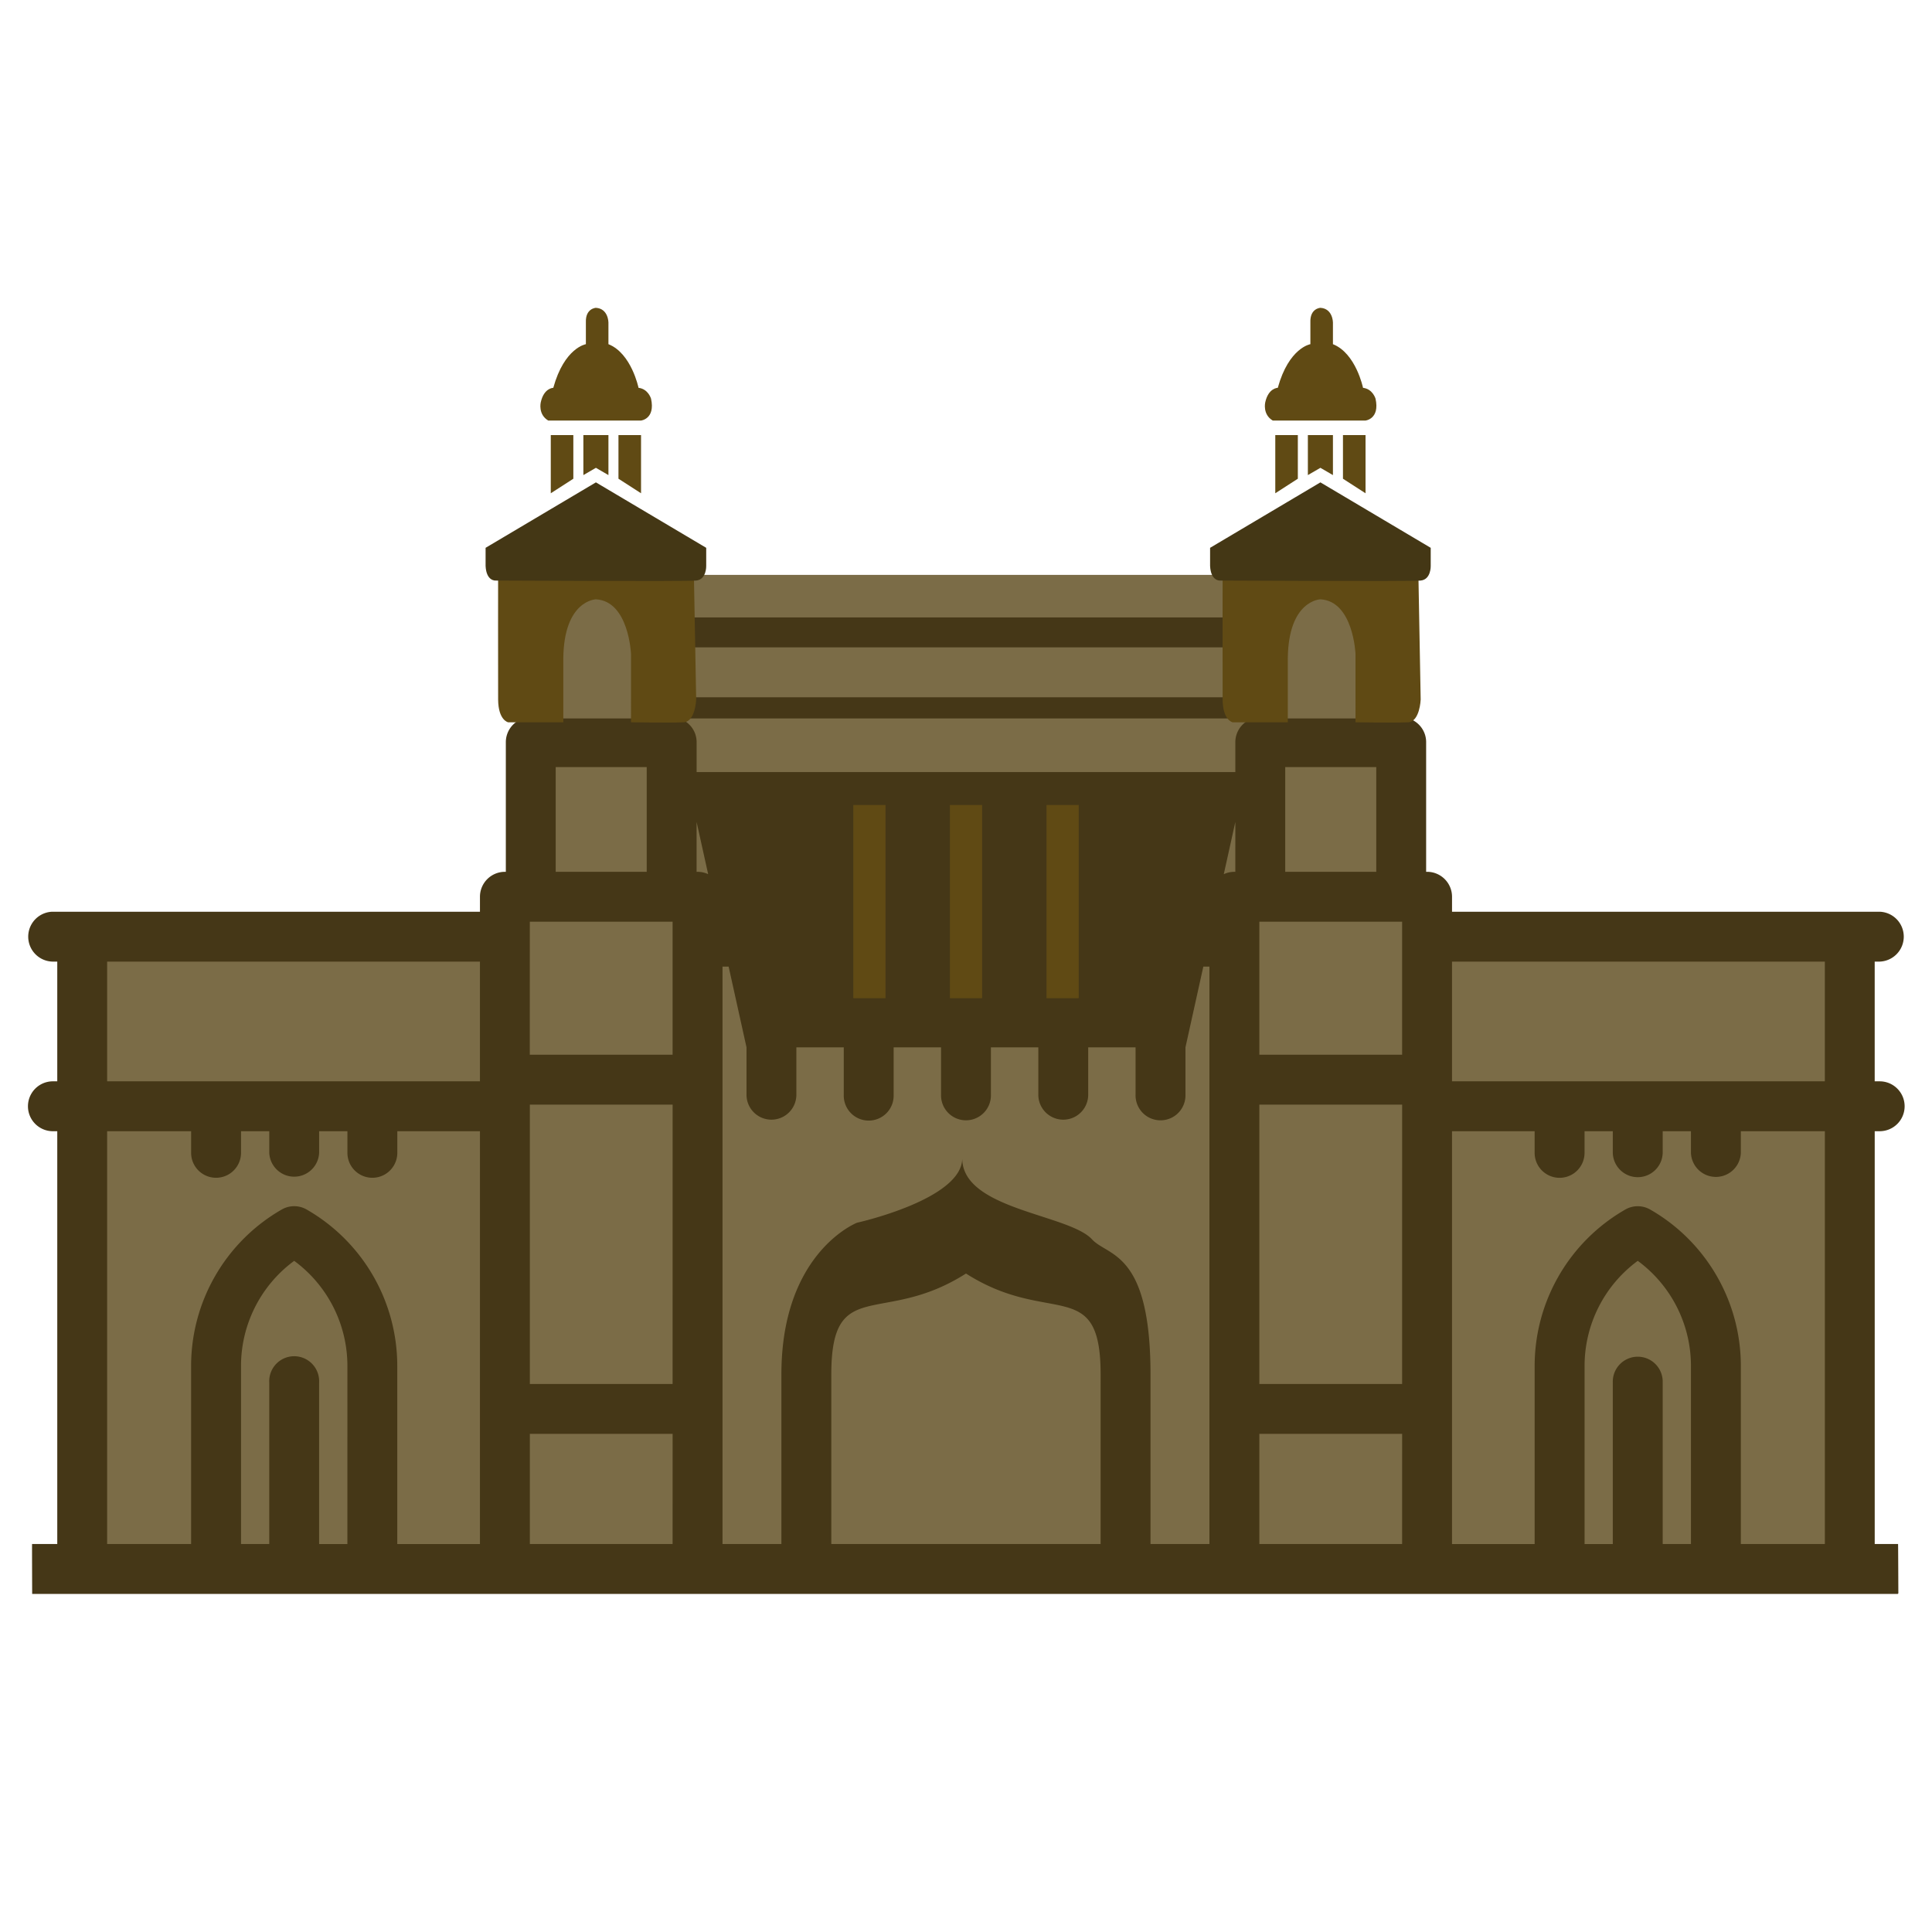
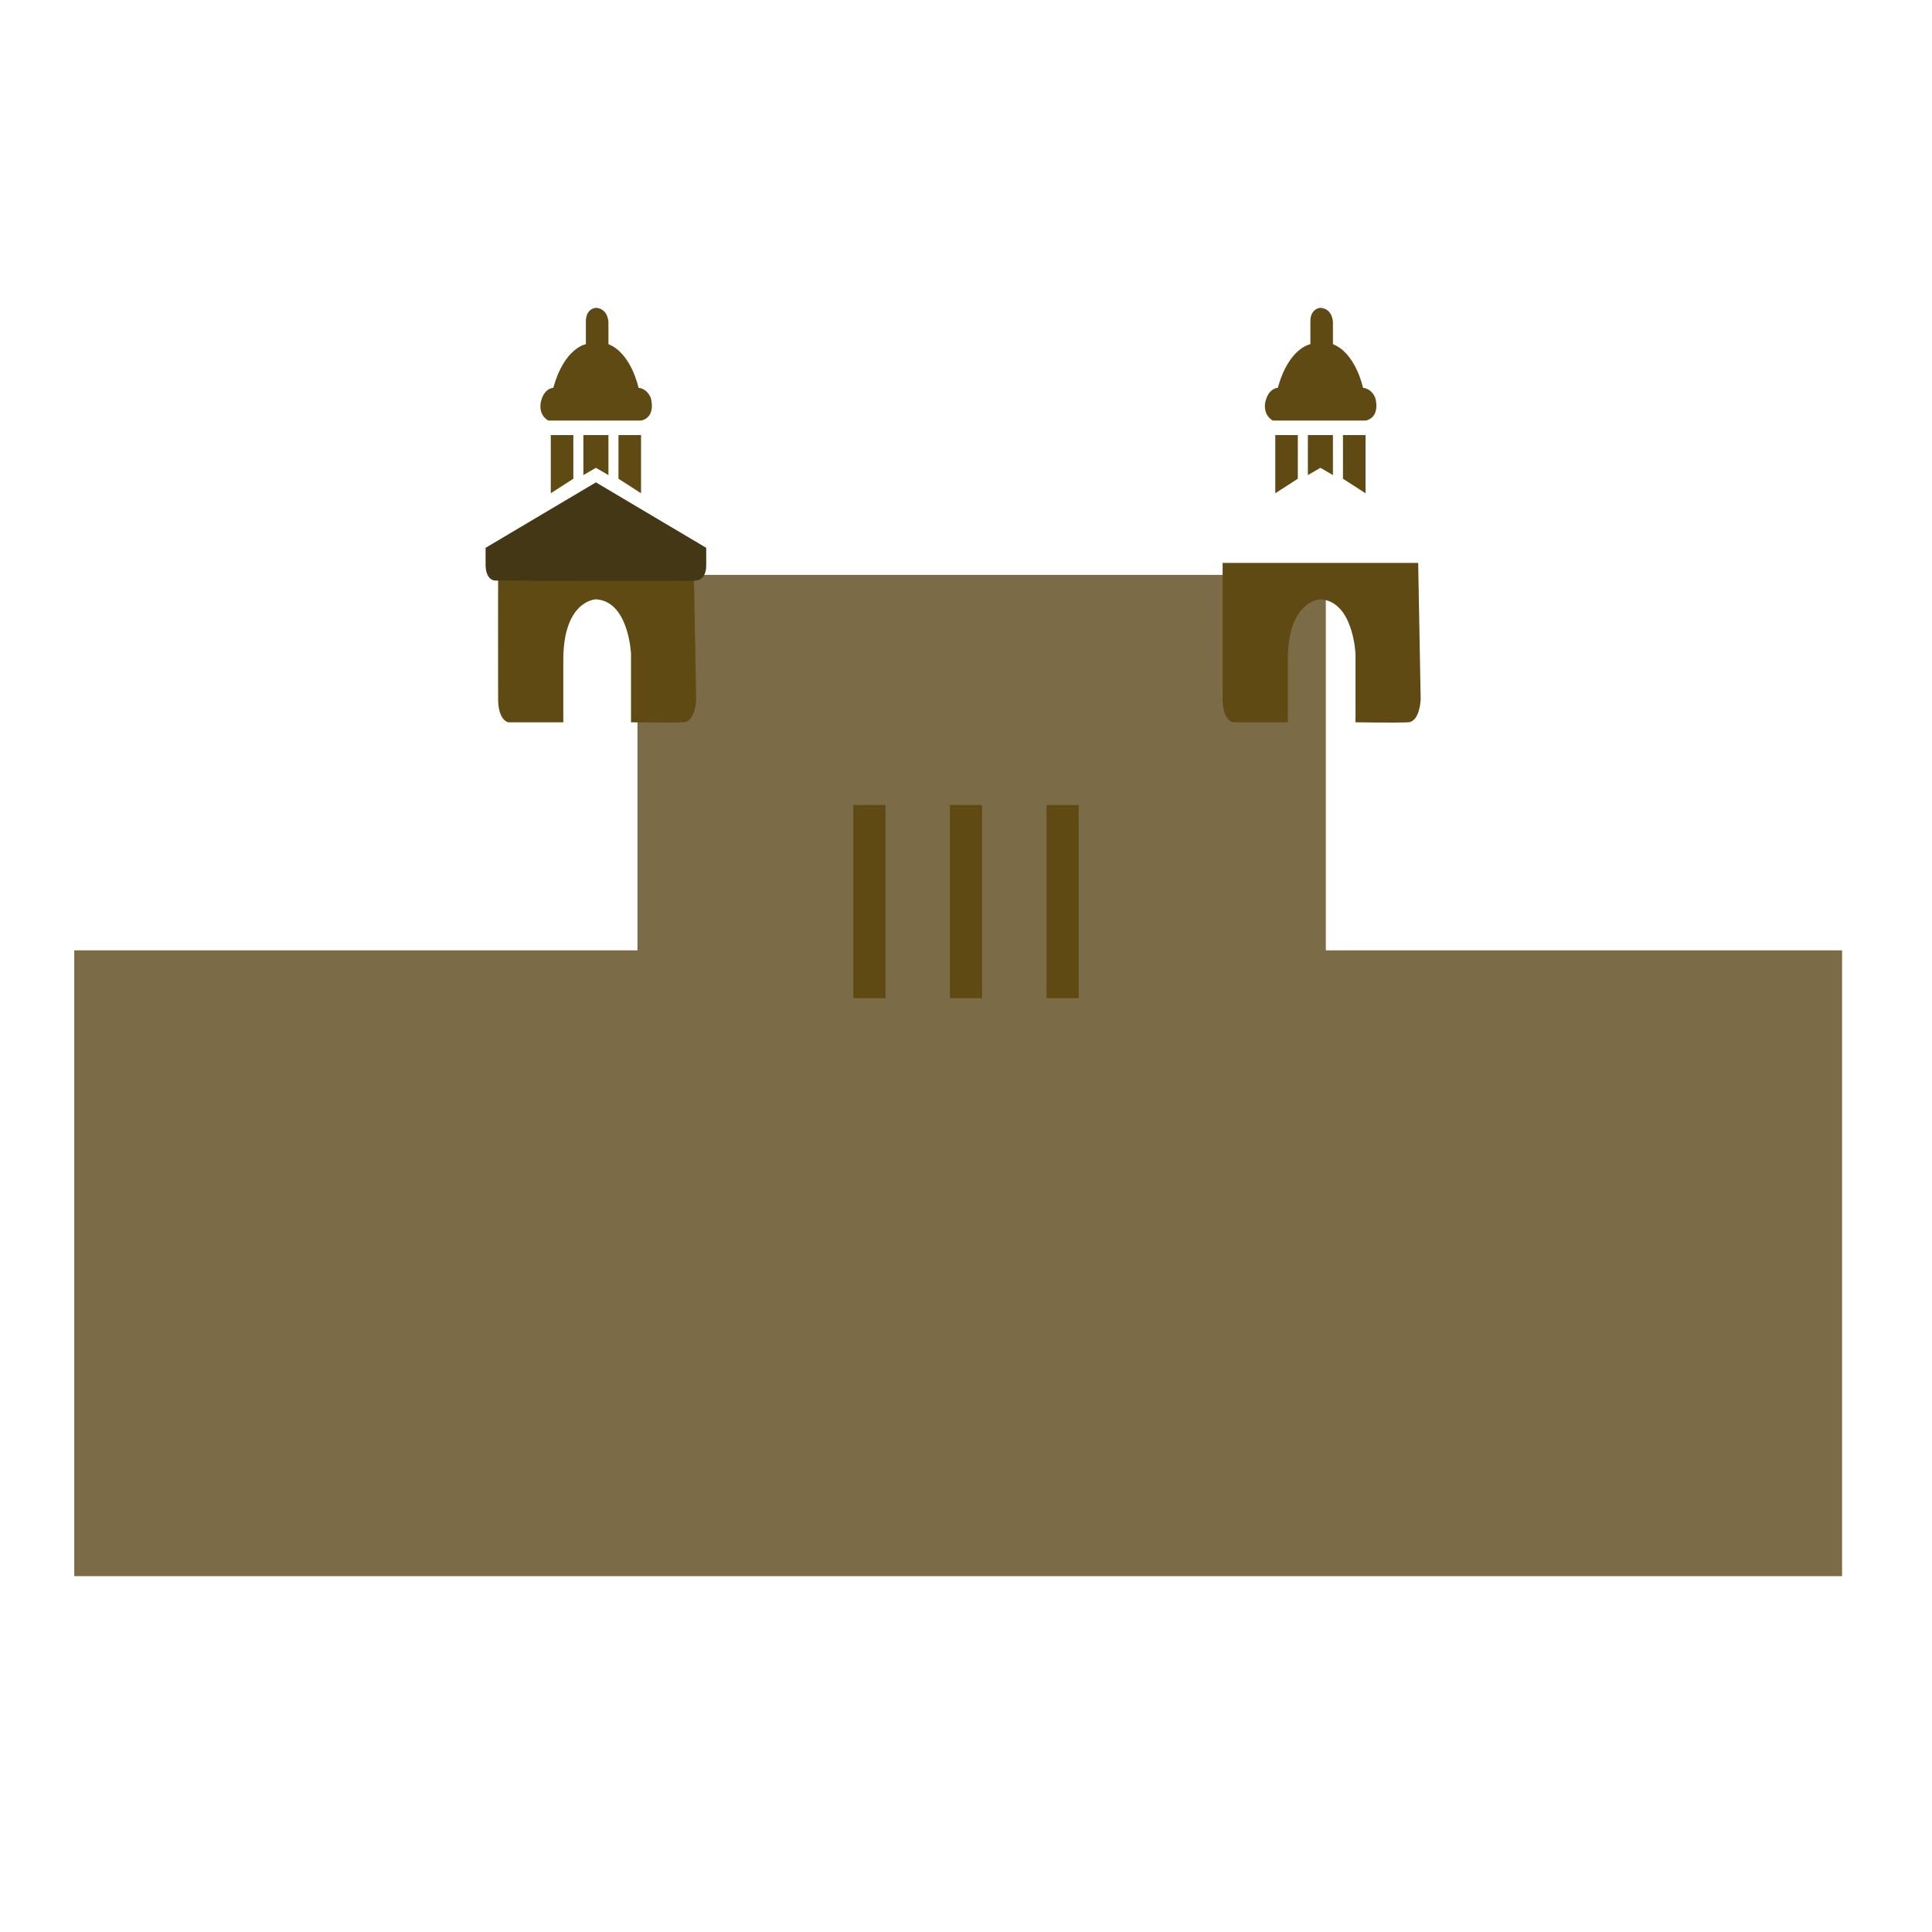
<svg xmlns="http://www.w3.org/2000/svg" fill-rule="evenodd" stroke-linejoin="round" stroke-miterlimit="2" clip-rule="evenodd" viewBox="0 0 120 120">
  <g>
    <g fill="#7b6c47">
      <path d="M4.612 59.028h109.803v38.869H4.612z" />
      <path d="M39.594 35.707h42.755v25.265H39.594z" />
-       <path d="M32.792 33.962h7.773v29.925h-7.773zM78.462 34.007h8.745V62.35h-8.745z" />
    </g>
-     <path fill="#453717" fill-rule="nonzero" d="M113.345 95.902h-5.219V84.83c0-4.003-2.16-7.722-5.635-9.706a1.553 1.553 0 0 0-1.536 0 11.199 11.199 0 0 0-5.635 9.706v11.073h-5.133v-25.64h5.132v1.343a1.55 1.55 0 0 0 3.1 0v-1.343h1.755v1.343a1.55 1.55 0 0 0 3.099 0v-1.343h1.755v1.343a1.55 1.55 0 0 0 3.098 0v-1.343h5.219zm-8.317 0h-1.755V85.857a1.55 1.55 0 1 0-3.099 0v10.046h-1.753V84.83a8.098 8.098 0 0 1 3.303-6.517 8.102 8.102 0 0 1 3.304 6.517zM90.187 59.727h23.157v7.435H90.187zm-3.099 5.785H78.22v-8.264h8.869zm0 20.449H78.22V68.61h8.87zm0 9.941H78.22v-6.844h8.87zm-7.26-48.258h5.654v6.507h-5.655zm1.084-3.098h3.486zm-3.098-4.338h-35.63v-1.86h35.63zm0 4.417a1.542 1.542 0 0 0-1.085 1.47v1.86H43.268v-1.86c0-.692-.456-1.272-1.084-1.47v-1.317h35.63zm-1.085 9.526h-.059c-.856 0-1.549.694-1.549 1.549v1.24H44.876V55.7c0-.855-.693-1.55-1.549-1.55h-.06v-3.097l3.1 14v2.943a1.548 1.548 0 1 0 3.097 0v-2.943h2.944v2.943a1.55 1.55 0 1 0 3.098 0v-2.943h2.944v2.943a1.549 1.549 0 1 0 3.097 0v-2.943h2.945v2.943a1.549 1.549 0 1 0 3.098 0v-2.943h2.942v2.943a1.55 1.55 0 1 0 3.099 0v-2.943l3.098-14zM75.12 95.902H71.46V85.367c0-7.667-2.636-7.31-3.63-8.386-1.451-1.577-8.064-1.844-8.064-5.035 0 2.553-6.536 4-6.536 4s-4.696 1.826-4.696 9.421v10.535h-3.658V60.037H75.12zm-6.759 0H51.634V85.367c0-6.186 3.183-2.956 8.365-6.266 5.182 3.31 8.363.08 8.363 6.266zm-26.585-30.39h-8.87l.002-8.264h8.868zm0 20.449H32.91V68.61h8.868zm0 9.941H32.91v-6.844h8.868zm-7.261-48.258h5.654v6.507h-5.654zm1.085-3.098h3.485zm-5.79 22.617H6.655v-7.435H29.81zm0 28.74h-5.135V84.828a11.2 11.2 0 0 0-5.634-9.706 1.553 1.553 0 0 0-1.536 0 11.199 11.199 0 0 0-5.635 9.706v11.073H6.654v-25.64h5.217v1.343a1.549 1.549 0 1 0 3.099 0v-1.343h1.755v1.343a1.55 1.55 0 0 0 3.097 0v-1.343h1.757v1.343a1.549 1.549 0 1 0 3.099 0v-1.343h5.133zm-8.233 0h-1.756V85.856a1.55 1.55 0 1 0-3.097 0v10.046H14.97V84.83a8.1 8.1 0 0 1 3.302-6.517 8.098 8.098 0 0 1 3.306 6.517zm95.172-25.641a1.55 1.55 0 0 0 1.551-1.548c0-.856-.695-1.551-1.55-1.551h-.309v-7.436h.311a1.55 1.55 0 0 0 0-3.098H90.188v-.93a1.55 1.55 0 0 0-1.55-1.55h-.058v-8.055c0-.692-.457-1.272-1.084-1.47l-9.682.001H32.502a1.544 1.544 0 0 0-1.084 1.47v8.055h-.06a1.55 1.55 0 0 0-1.547 1.55v.929H3.247a1.55 1.55 0 0 0 0 3.098h.31v7.436h-.31a1.55 1.55 0 0 0 0 3.099h.31v25.64H1.992c-.006.007.006 3.09.006 3.099L117.874 99c.004 0 .017-.013.036-.036 0 .016-.01-3.062-.018-3.062h-1.45v-25.64z" />
    <path fill="#604a14" d="M53 50h2v12h-2zM59 50h2v12h-2zM65 50h2v12h-2z" />
    <g>
      <path fill="#604a14" d="M30.94 34.962h12.146l.155 8.487s-.05 1.375-.778 1.414-3.27 0-3.27 0V40.62s-.13-3.283-2.18-3.395c0 0-1.99.049-2.025 3.678v3.96h-3.425s-.614-.118-.623-1.414 0-8.487 0-8.487z" />
      <path fill="#443715" d="m30.161 34.026 6.852-4.065 6.851 4.065v1.13s.024.839-.623.903-12.457 0-12.457 0-.575.054-.623-.904z" />
      <g fill="#604a14">
        <path d="M34.21 27.025h1.401v2.71l-1.401.903zM36.234 27.025h1.557v2.484l-.778-.452-.779.452zM38.414 27.025h1.402v3.613l-1.402-.903zM34.054 26.121h5.762s.897-.097.622-1.355c0 0-.169-.606-.778-.678 0 0-.44-2.145-1.869-2.71v-1.355s-.008-.858-.778-.903c0 0-.656.026-.623.903v1.355s-1.334.212-2.024 2.71c0 0-.584.004-.779.904 0 0-.18.747.467 1.13z" />
      </g>
    </g>
    <g>
      <path fill="#604a14" d="M75.94 34.962h12.146l.155 8.487s-.05 1.375-.778 1.414-3.27 0-3.27 0V40.62s-.13-3.283-2.18-3.395c0 0-1.99.049-2.025 3.678v3.96h-3.425s-.614-.118-.623-1.414 0-8.487 0-8.487z" />
-       <path fill="#443715" d="m75.161 34.026 6.852-4.065 6.851 4.065v1.13s.024.839-.623.903-12.457 0-12.457 0-.575.054-.623-.904z" />
      <g fill="#604a14">
        <path d="M79.21 27.025h1.401v2.71l-1.401.903zM81.234 27.025h1.557v2.484l-.778-.452-.779.452zM83.414 27.025h1.402v3.613l-1.402-.903zM79.054 26.121h5.762s.897-.097.622-1.355c0 0-.17-.606-.778-.678 0 0-.44-2.145-1.869-2.71v-1.355s-.008-.858-.778-.903c0 0-.656.026-.623.903v1.355s-1.334.212-2.024 2.71c0 0-.584.004-.78.904 0 0-.18.747.468 1.13z" />
      </g>
    </g>
  </g>
</svg>